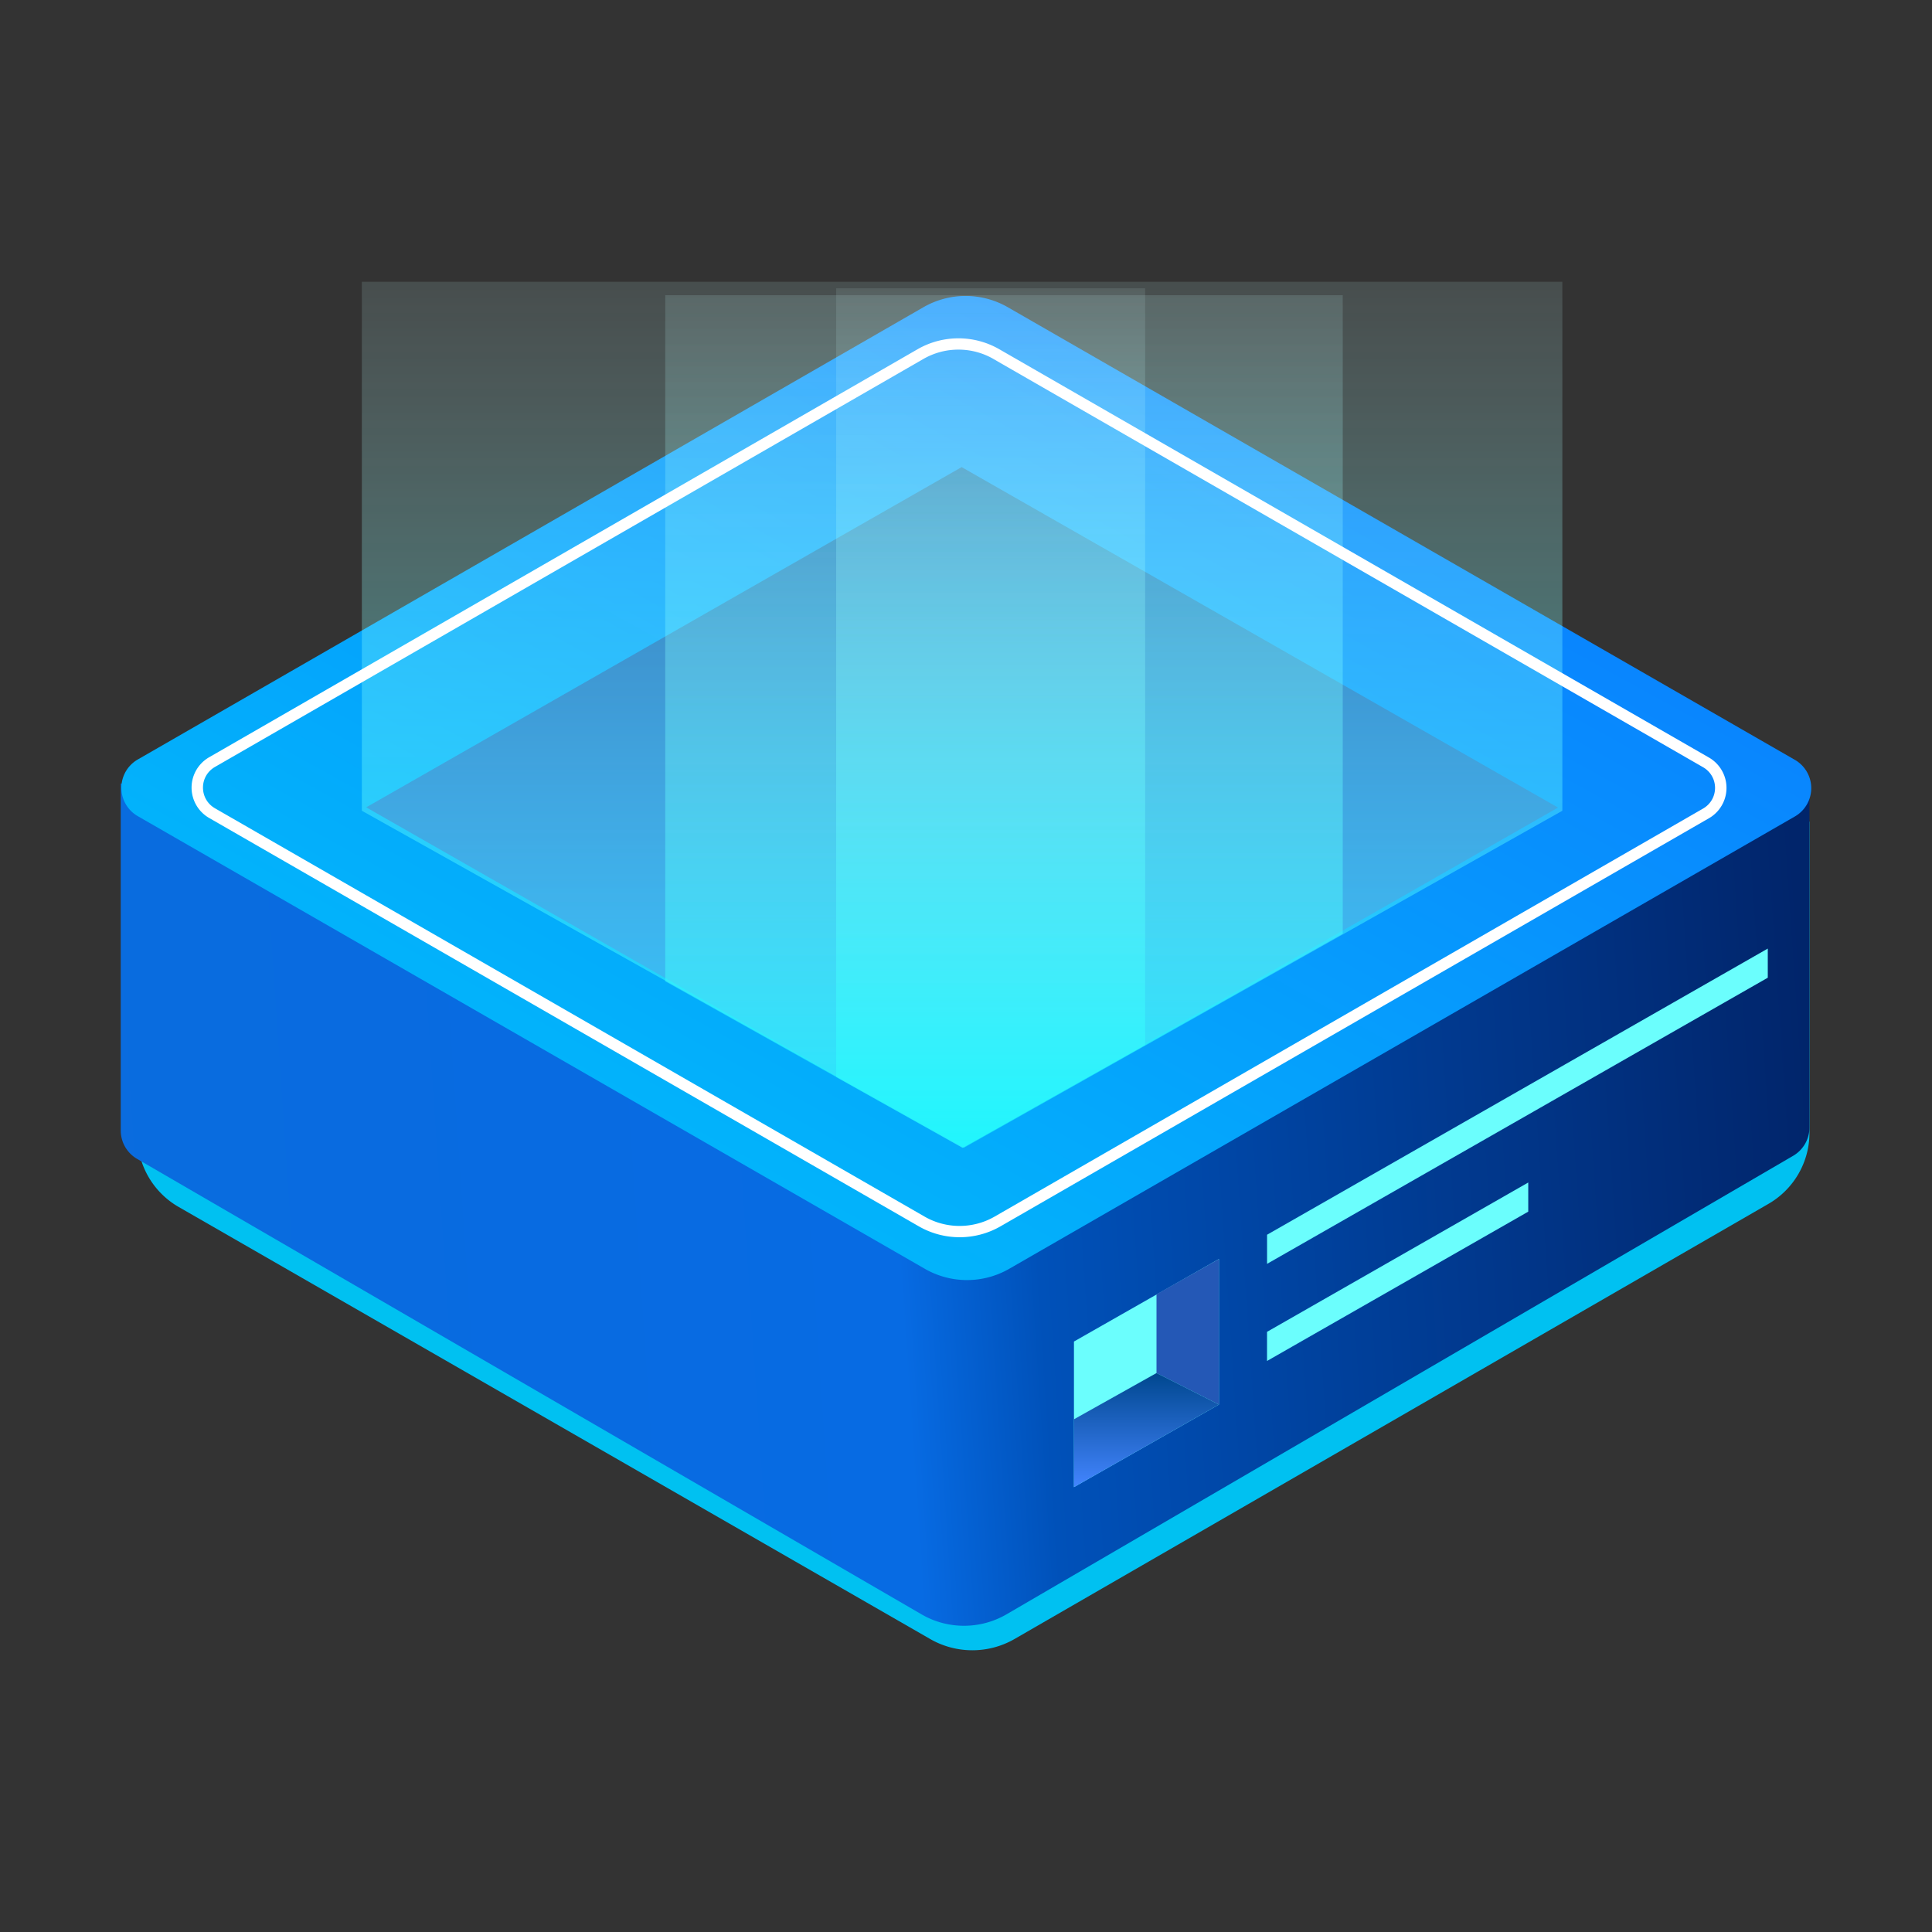
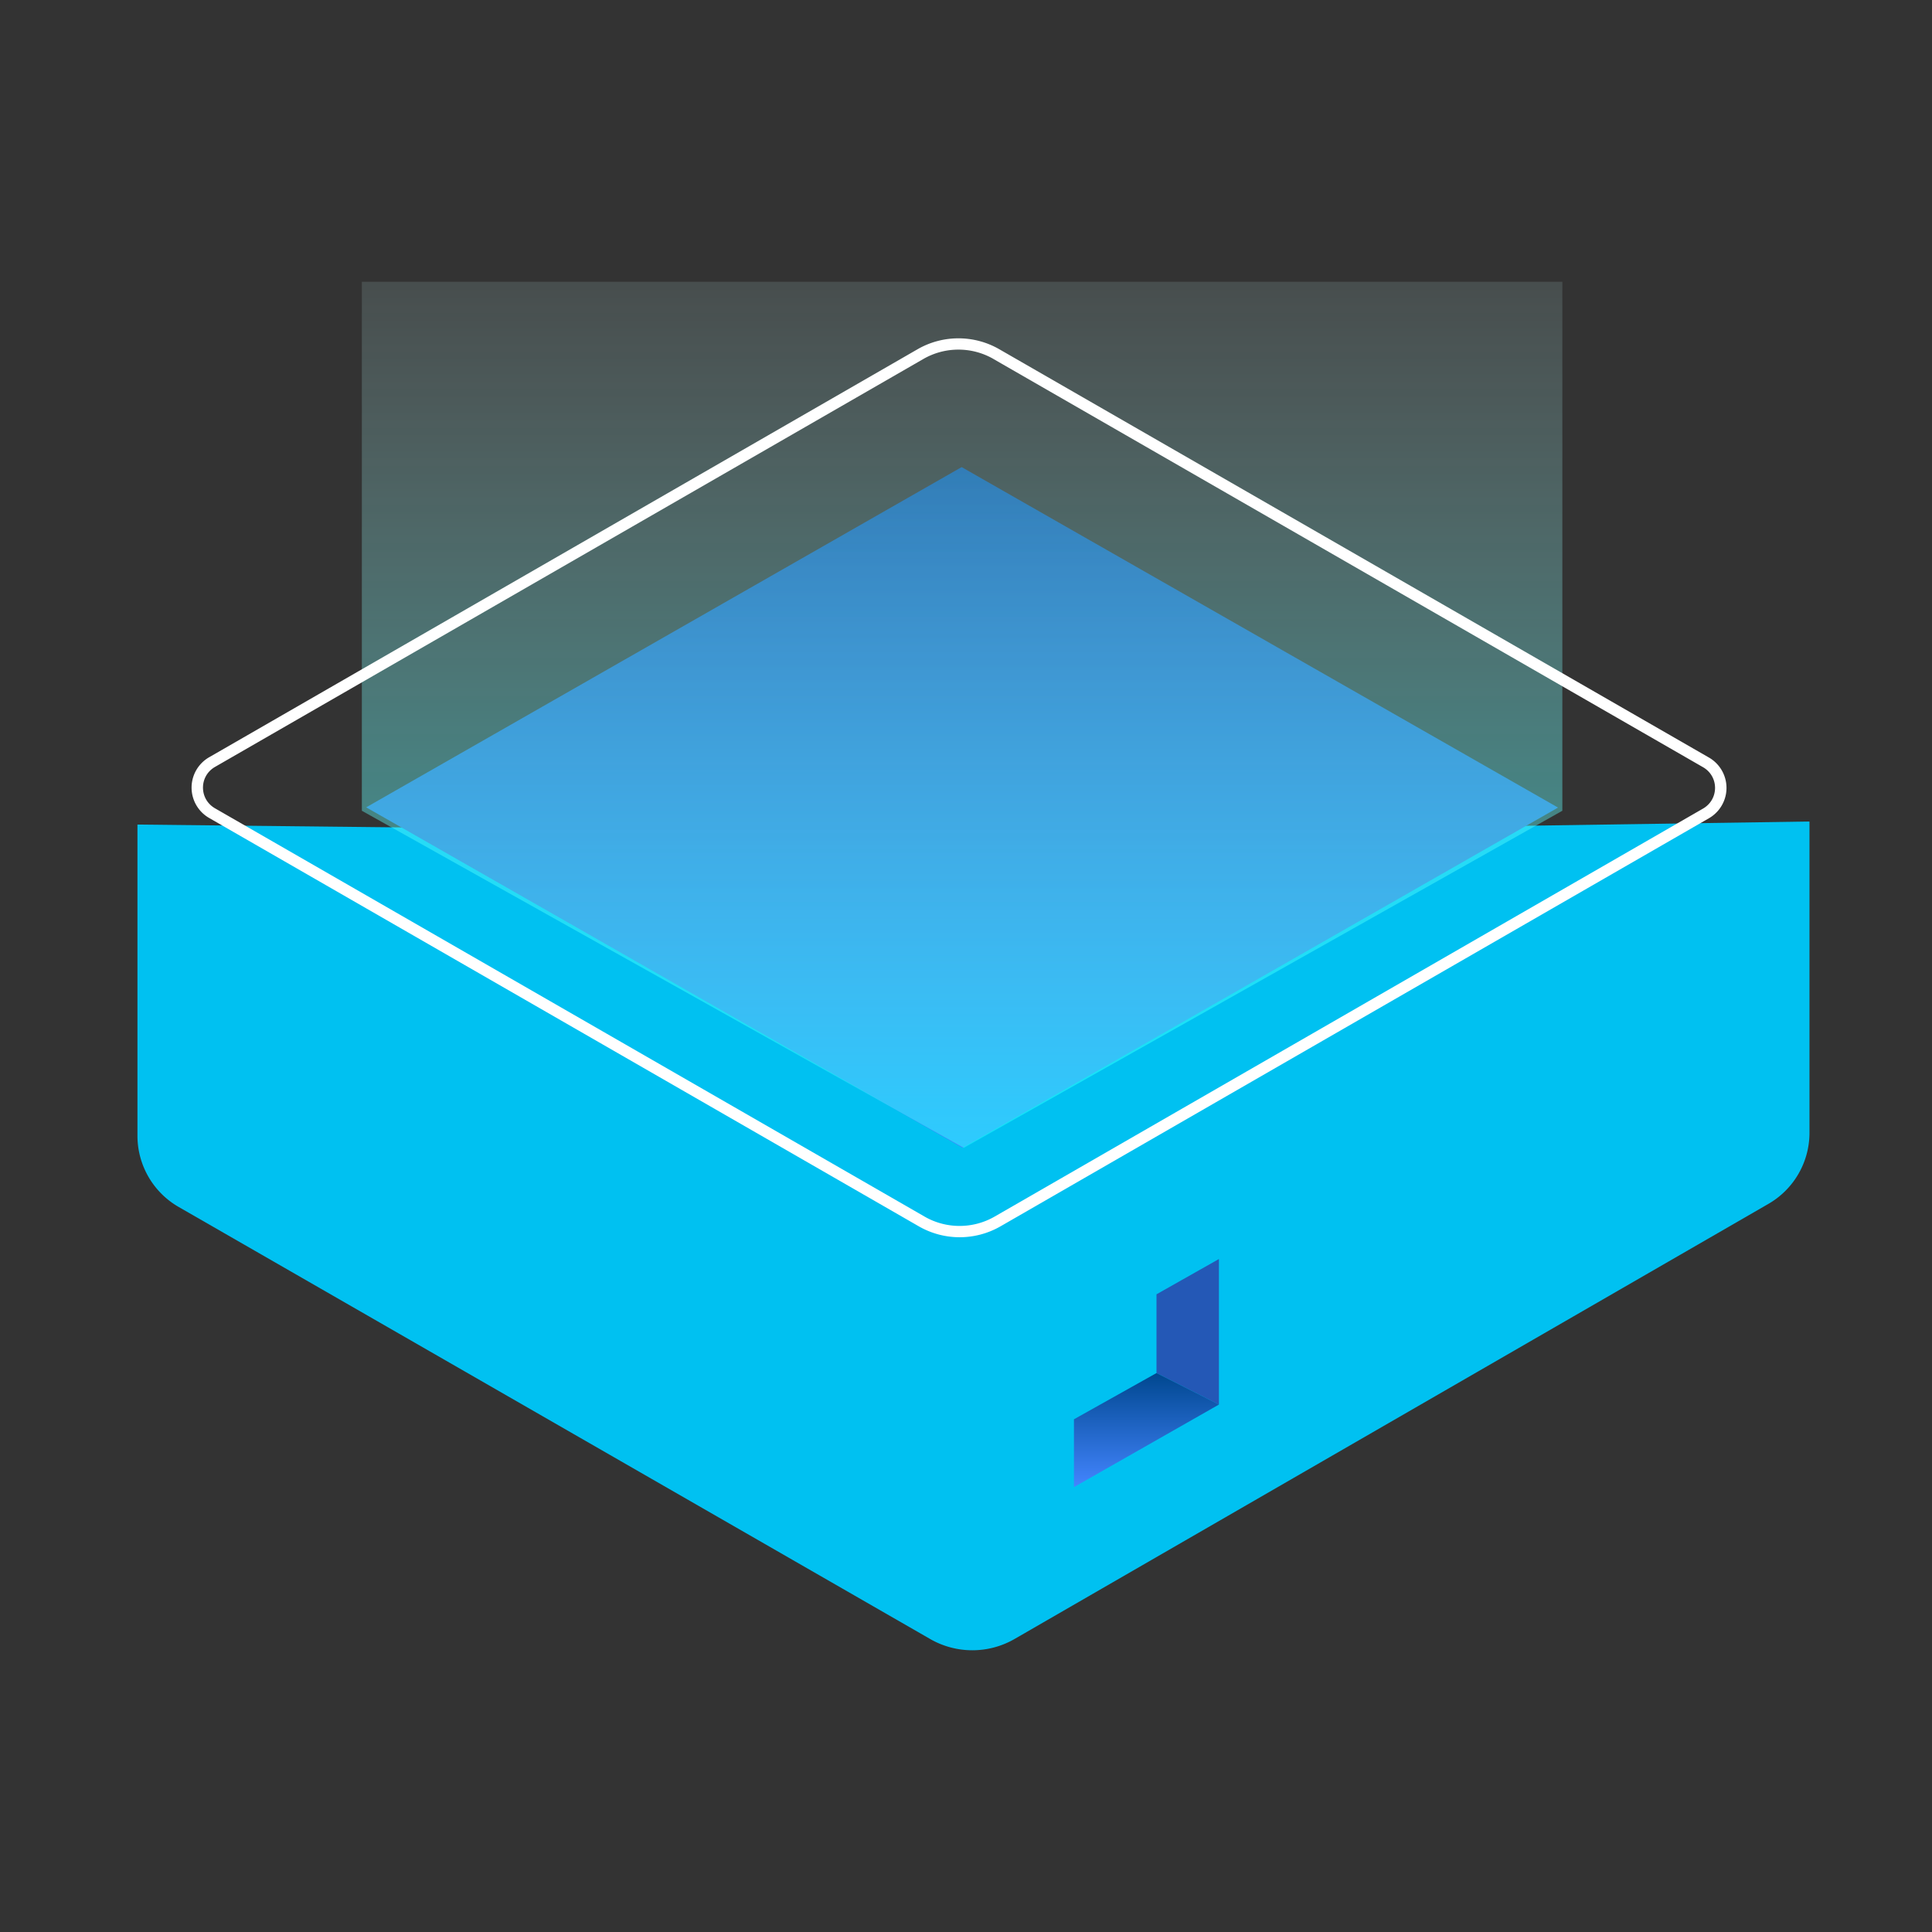
<svg xmlns="http://www.w3.org/2000/svg" width="48" height="48" viewBox="0 0 48 48" fill="none">
  <rect x="0" y="0" width="48" height="48" fill="#333333" stroke="none" />
  <path fill-rule="evenodd" clip-rule="evenodd" d="m24.549 20.715 20.407-.305v7.739a2.04 2.04 0 0 1-1.027 1.765L25.207 40.72a2.103 2.103 0 0 1-2.095.002L4.445 29.99a2.04 2.04 0 0 1-1.03-1.767v-7.737l21.134.23Z" fill="#00C1F1" />
-   <path fill-rule="evenodd" clip-rule="evenodd" d="m24.345 19.7 20.61-.311v8.623c0 .29-.154.558-.407.705l-19.541 11.39c-.65.379-1.46.38-2.11.002L3.409 28.794A.816.816 0 0 1 3 28.089v-8.623l21.345.235Z" fill="url(#a)" />
-   <path fill-rule="evenodd" clip-rule="evenodd" d="m31.479 30.677 12.441-7.11v.724L31.48 31.4v-.724ZM31.479 33.089l6.49-3.71v.724l-6.49 3.71v-.724ZM26.682 33.33l3.602-2.051v3.617l-3.602 2.051V33.33Z" fill="#6BFEFD" />
  <path fill-rule="evenodd" clip-rule="evenodd" d="M28.733 32.155v1.958l1.551.783V31.28l-1.55.876Z" fill="#2458B6" />
  <path fill-rule="evenodd" clip-rule="evenodd" d="M26.682 36.947v-1.685l2.051-1.149 1.551.783-3.602 2.051Z" fill="url(#b)" />
-   <path fill-rule="evenodd" clip-rule="evenodd" d="M22.944 7.632a2.102 2.102 0 0 1 2.093 0l19.551 11.243a.812.812 0 0 1 0 1.413L25.072 31.524a2.102 2.102 0 0 1-2.093 0L3.428 20.28a.812.812 0 0 1-.001-1.413L22.944 7.632Z" fill="url(#c)" />
  <path fill-rule="evenodd" clip-rule="evenodd" d="m23.892 11.605 14.817 8.459-14.794 8.453-14.817-8.459 14.794-8.453Z" fill="url(#d)" />
  <path opacity=".575" fill-rule="evenodd" clip-rule="evenodd" d="M8.99 7h29.826v13.143l-14.871 8.374L8.99 20.143V7Z" fill="url(#e)" />
-   <path opacity=".575" fill-rule="evenodd" clip-rule="evenodd" d="M16.53 7.335H33.36v15.863l-9.445 5.319-7.387-4.137V7.335Z" fill="url(#f)" />
-   <path opacity=".575" fill-rule="evenodd" clip-rule="evenodd" d="m28.451 25.963-4.535 2.554-3.142-1.76V7.163h7.677v18.8Z" fill="url(#g)" />
  <path fill-rule="evenodd" clip-rule="evenodd" d="M22.798 8.676a2.036 2.036 0 0 1 2.028 0l17.627 10.142a.87.87 0 0 1 0 1.514L24.857 30.468a2.036 2.036 0 0 1-2.029 0L5.201 20.325a.87.87 0 0 1 0-1.514L22.798 8.676Zm1.884.242a1.748 1.748 0 0 0-1.74 0L5.343 19.053c-.4.23-.4.8 0 1.03l17.628 10.143c.538.31 1.203.309 1.74 0L42.31 20.09c.4-.23.4-.8 0-1.03L24.682 8.919Z" fill="#fff" />
  <defs>
    <linearGradient id="a" x1="44.956" y1="26.562" x2="-8.159" y2="30.163" gradientUnits="userSpaceOnUse">
      <stop stop-color="#01256B" />
      <stop offset=".365" stop-color="#0051B9" />
      <stop offset=".43" stop-color="#076BE3" />
      <stop offset=".994" stop-color="#0B6CDC" />
    </linearGradient>
    <linearGradient id="b" x1="26.682" y1="34.113" x2="26.682" y2="36.947" gradientUnits="userSpaceOnUse">
      <stop stop-color="#00478F" />
      <stop offset="1" stop-color="#4385FF" />
    </linearGradient>
    <linearGradient id="c" x1="23.882" y1="40.1" x2="40.858" y2="9.3" gradientUnits="userSpaceOnUse">
      <stop stop-color="#00C2FA" />
      <stop offset="1" stop-color="#0B78FF" />
    </linearGradient>
    <linearGradient id="d" x1="9.098" y1="11.605" x2="9.098" y2="28.517" gradientUnits="userSpaceOnUse">
      <stop stop-color="#0F57A2" />
      <stop offset="1" stop-color="#4385FF" />
    </linearGradient>
    <linearGradient id="e" x1="12.123" y1=".932" x2="12.123" y2="28.517" gradientUnits="userSpaceOnUse">
      <stop stop-color="#fff" stop-opacity=".01" />
      <stop offset="1" stop-color="#1DFFFD" />
    </linearGradient>
    <linearGradient id="f" x1="18.297" y1=".932" x2="18.297" y2="28.517" gradientUnits="userSpaceOnUse">
      <stop stop-color="#fff" stop-opacity=".01" />
      <stop offset="1" stop-color="#1DFFFD" />
    </linearGradient>
    <linearGradient id="g" x1="21.58" y1="2.817" x2="21.58" y2="28.517" gradientUnits="userSpaceOnUse">
      <stop stop-color="#fff" stop-opacity=".01" />
      <stop offset="1" stop-color="#1DFFFD" />
    </linearGradient>
  </defs>
</svg>